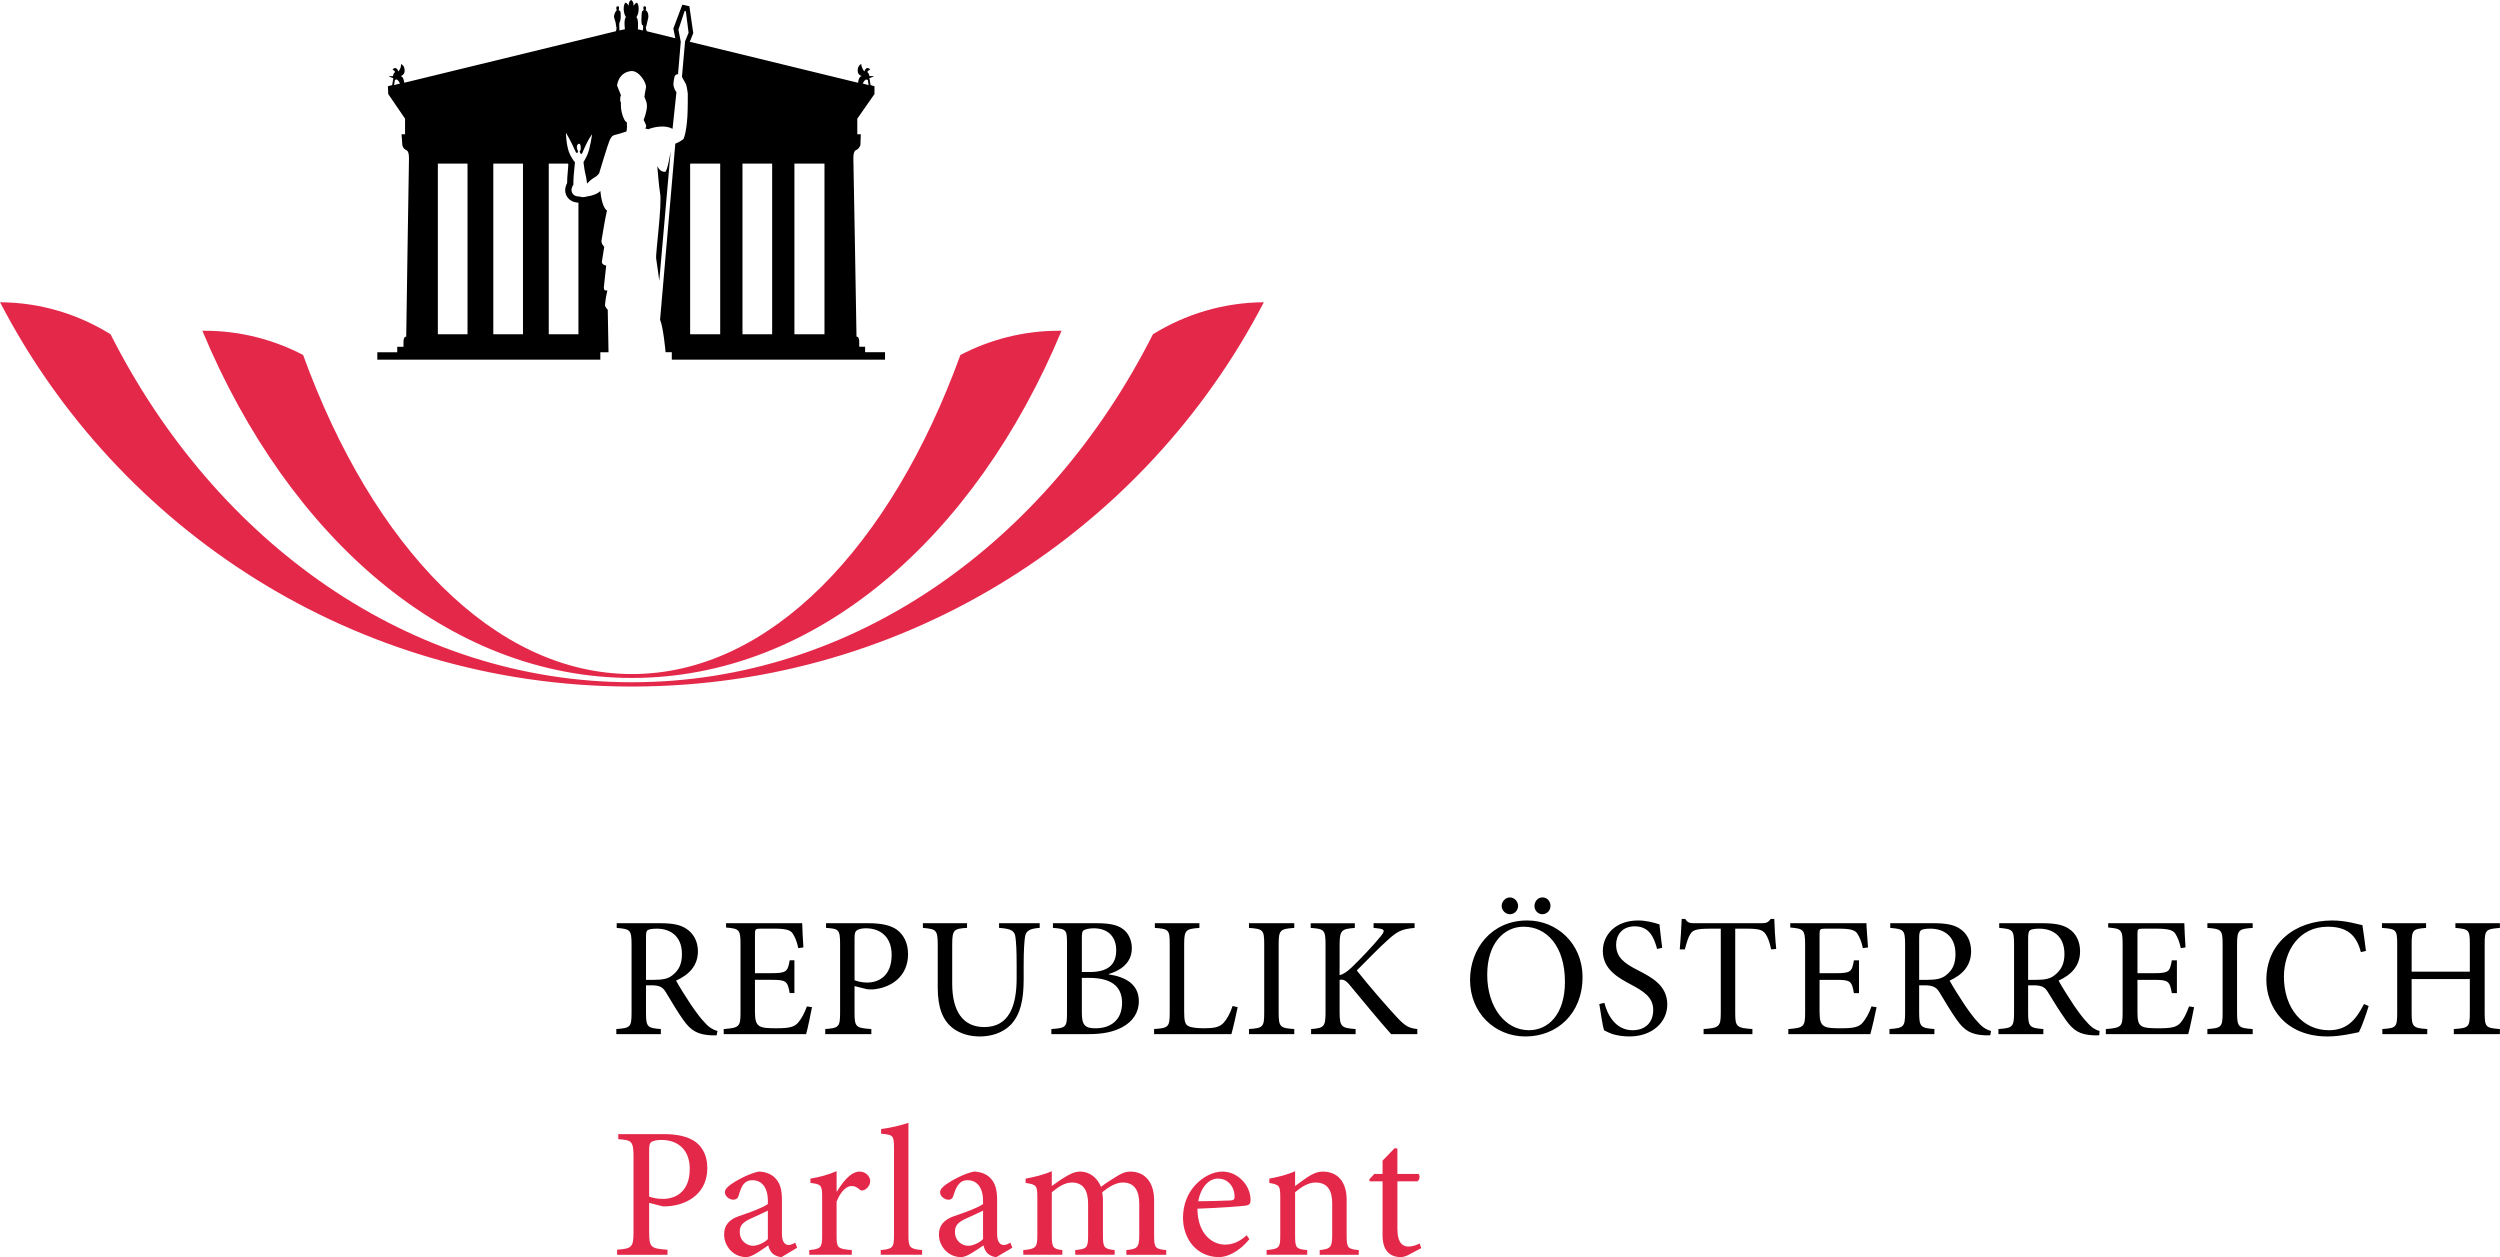
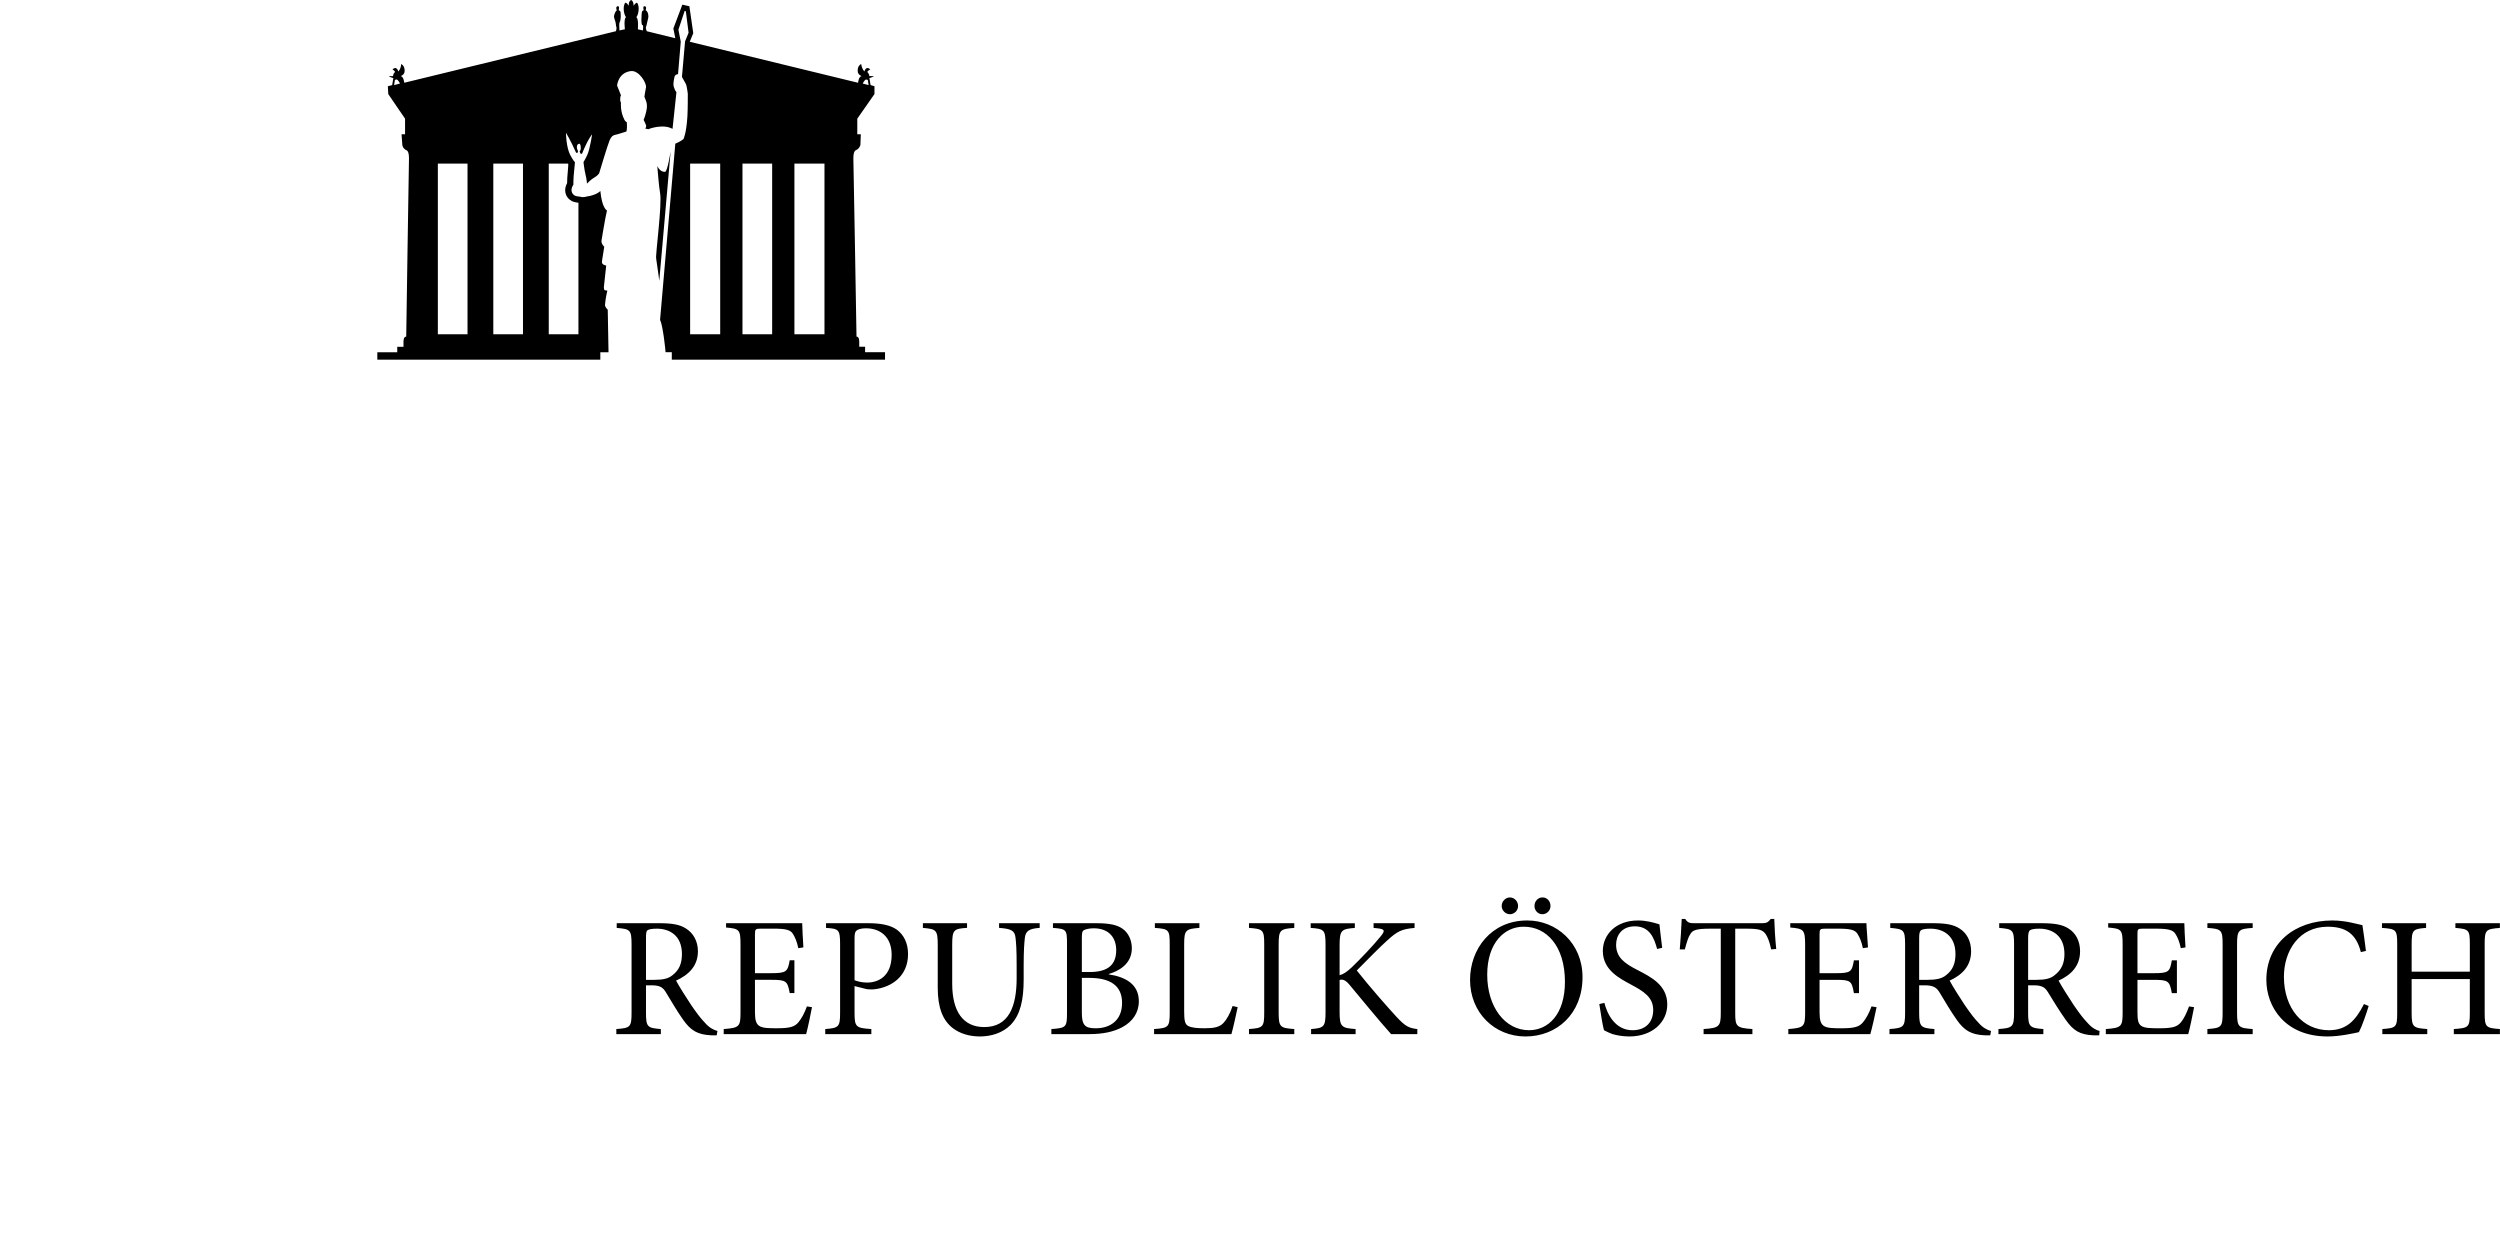
<svg xmlns="http://www.w3.org/2000/svg" xmlns:ns1="http://www.inkscape.org/namespaces/inkscape" xmlns:ns2="http://sodipodi.sourceforge.net/DTD/sodipodi-0.dtd" version="1.0" width="566.926" height="285.102" id="svg2743" ns1:version="0.48.1 " ns2:docname="AJAX.svg">
  <ns2:namedview pagecolor="#ffffff" bordercolor="#666666" borderopacity="1" objecttolerance="10" gridtolerance="10" guidetolerance="10" ns1:pageopacity="0" ns1:pageshadow="2" ns1:window-width="1280" ns1:window-height="1004" id="namedview8" showgrid="false" fit-margin-top="0" fit-margin-left="0" fit-margin-right="0" fit-margin-bottom="0" ns1:zoom="1.1663656" ns1:cx="242.62398" ns1:cy="64.431434" ns1:window-x="-8" ns1:window-y="-8" ns1:window-maximized="1" ns1:current-layer="layer1" />
  <defs id="defs2745" />
  <g id="layer1" transform="translate(-17.718,-17.713)">
    <g transform="matrix(2.834,0,0,2.834,216.731,-75.992)" id="g2786">
      <path d="m -19.719,33.062 c -0.25,0.133 -0.188,0.469 -0.188,0.469 0,2e-6 -0.156,-0.259 -0.281,-0.25 -0.255,0.323 -0.077,1.046 0.062,1.156 -0.204,0.109 -0.094,0.969 -0.094,0.969 L -20.656,35.5 c -1e-6,2e-6 -0.037,-0.536 0,-0.625 0.136,-0.166 0.121,-0.846 0.062,-0.906 -0.034,-0.033 -0.086,-0.08 -0.125,-0.094 0.028,-0.12 0.07,-0.312 -0.062,-0.312 -0.162,-10e-7 -0.145,0.201 -0.094,0.312 0.007,0.021 0.011,0.01 0,0.031 -0.041,0.009 -0.089,0.084 -0.125,0.156 -0.039,0.075 -0.089,0.212 -0.094,0.312 -0.006,0.116 0.08,0.271 0.125,0.469 0.034,0.144 0.034,0.324 0.062,0.375 0.054,0.087 -0.031,0.344 -0.031,0.344 l -16.938,4.125 c -10e-7,10e-7 -0.039,-0.492 -0.281,-0.531 0.196,-0.081 0.305,-0.207 0.312,-0.406 0.018,-0.448 -0.281,-0.562 -0.281,-0.562 -2e-6,-10e-7 0.018,0.319 -0.219,0.594 C -38.52,38.276 -38.812,38.625 -38.812,38.625 c 0,10e-7 0.23,0.134 0.188,0.219 -0.136,0.106 -0.156,0.312 -0.156,0.312 0,-10e-7 -0.291,-0.014 -0.312,0.031 -0.014,0.02 0.106,0.034 0.156,0.062 0.069,0.04 0.188,0.062 0.188,0.062 l -0.094,0.562 -0.344,0.094 0.031,0.625 1.344,1.969 0,1.25 -0.281,0 0.062,0.844 c 10e-7,0 0.021,0.296 0.344,0.438 0.221,0.095 0.188,0.719 0.188,0.719 10e-7,-10e-7 -0.219,13.616 -0.219,14.188 -0.206,2e-6 -0.219,0.297 -0.219,0.438 0,0.136 0,0.375 0,0.375 l -0.5,0 0,0.438 -1.594,0 0,0.594 17.844,0 0,-0.594 0.656,0 -0.062,-3.406 c 0,10e-7 -0.236,-0.194 -0.219,-0.406 0.04,-0.512 0.188,-1.125 0.188,-1.125 -0.191,-0.004 -0.274,0.004 -0.281,-0.25 l 0.188,-1.75 c 0,10e-7 -0.37,-0.048 -0.344,-0.312 l 0.188,-1.188 c 0,10e-7 -0.255,-0.247 -0.219,-0.5 0,-2e-6 0.29,-1.794 0.438,-2.406 0,0 -0.394,-0.156 -0.531,-1.562 -0.103,0.105 -0.251,0.198 -0.375,0.25 -0.35,0.152 -0.688,0.188 -0.688,0.188 1e-6,10e-7 -0.284,0.099 -0.5,0.031 -0.125,-0.036 -0.295,-0.013 -0.469,-0.094 -0.068,-0.029 -0.081,-0.05 -0.125,-0.094 -0.338,-0.333 0,-0.781 0,-0.781 0,2e-6 -0.01,-0.484 0.062,-1.125 0.064,-0.616 0.062,-0.688 0.062,-0.688 0,-2e-6 -0.105,-0.054 -0.375,-0.562 -0.333,-0.64 -0.344,-1.781 -0.344,-1.781 1e-6,0 0.361,0.573 0.812,1.594 0.049,0.025 0.125,0 0.125,0 0.01,-0.033 0.031,-0.125 0.031,-0.125 0,2e-6 -0.091,-0.163 -0.094,-0.312 -0.006,-0.183 0.08,-0.264 0.188,-0.281 0.098,-0.015 0.125,0.194 0.125,0.375 1e-6,0.183 -0.094,0.219 -0.094,0.219 l 0.062,0.188 c -1e-6,0 0.045,0.02 0.125,0.031 0.497,-1.225 0.812,-1.562 0.812,-1.562 -1e-6,0 -0.149,1.095 -0.375,1.625 -0.136,0.311 -0.312,0.594 -0.312,0.594 -1e-6,2e-6 0.064,0.604 0.156,0.969 0.095,0.365 0.125,0.75 0.125,0.75 1e-6,2e-6 0.31,-0.329 0.562,-0.469 0.255,-0.133 0.406,-0.344 0.406,-0.344 -1e-6,0 0.699,-2.337 0.844,-2.656 0.145,-0.32 0.255,-0.394 0.469,-0.438 0.273,-0.056 0.491,-0.152 0.844,-0.25 0.114,-0.031 0.062,-0.75 0.062,-0.75 0,2e-6 -0.12,-0.05 -0.188,-0.188 -0.362,-0.699 -0.281,-1.375 -0.281,-1.375 -1e-6,-2e-6 -0.058,-0.091 -0.062,-0.219 -0.009,-0.269 0.062,-0.375 0.062,-0.375 l -0.312,-0.781 c 1e-6,-10e-7 0.077,-1.024 1.094,-1.156 0.672,-0.091 1.291,0.994 1.219,1.312 -0.072,0.32 -0.125,0.75 -0.125,0.75 0.07,0.226 0.299,0.486 0.156,1.125 -0.087,0.411 -0.219,0.719 -0.219,0.719 -1e-6,-2e-6 0.133,0.251 0.188,0.406 0.059,0.161 -0.062,0.281 -0.062,0.281 l 0.25,0.062 c 0,10e-7 0.38,-0.195 1.062,-0.219 0.547,-0.021 0.875,0.188 0.875,0.188 l 0.312,-2.938 c 1e-6,2e-6 -0.129,-0.147 -0.156,-0.281 -0.028,-0.131 -0.169,-0.177 0,-0.938 C -16.199,38.994 -15.969,39 -15.969,39 l 0.219,-2.594 -0.188,-0.969 0.5,-1.5 0.094,0.031 0.219,1.719 -0.281,0.688 -0.25,2.844 c 0,0 0.141,0.254 0.312,0.562 0.084,0.16 0.156,0.781 0.156,0.781 0,0 0.007,1.196 -0.031,1.812 -0.086,1.389 -0.312,1.812 -0.312,1.812 -0.11,0.09 -0.318,0.24 -0.656,0.375 -1e-6,0 -1.153,13.393 -1.219,14.094 0.23,0.456 0.445,2.507 0.438,2.594 l 0.5,0 0,0.594 17.062,0 0,-0.594 -1.594,0 0,-0.438 -0.469,0 c 1e-7,10e-7 0,-0.239 0,-0.375 0,-0.14 -0.013,-0.438 -0.219,-0.438 1e-7,-0.571 -0.25,-14.188 -0.25,-14.188 0,-10e-7 -0.033,-0.624 0.188,-0.719 0.321,-0.141 0.375,-0.438 0.375,-0.438 l 0.031,-0.844 -0.281,0 0,-1.25 1.375,-1.969 0,-0.625 -0.312,-0.094 -0.094,-0.562 c 0,0 0.12,-0.022 0.188,-0.062 0.049,-0.029 0.166,-0.043 0.156,-0.062 -0.02,-0.045 -0.344,-0.031 -0.344,-0.031 2e-8,-10e-7 -0.021,-0.206 -0.156,-0.312 -0.043,-0.085 0.219,-0.219 0.219,-0.219 -1e-8,10e-7 -0.294,-0.349 -0.469,0.156 -0.234,-0.275 -0.25,-0.594 -0.25,-0.594 0,-10e-7 -0.301,0.115 -0.281,0.562 0.007,0.199 0.115,0.325 0.312,0.406 C -1.525,39.195 -1.562,39.688 -1.562,39.688 l -13.469,-3.281 0.281,-0.688 -0.312,-2.156 -0.562,-0.125 -0.719,1.906 c -1e-6,-10e-7 0.094,0.469 0.156,0.781 l -2.281,-0.562 c -1e-6,-2e-6 -0.113,-0.256 -0.062,-0.344 0.031,-0.051 0.062,-0.231 0.094,-0.375 0.044,-0.198 0.096,-0.352 0.094,-0.469 -0.001,-0.1 -0.021,-0.237 -0.062,-0.312 -0.036,-0.072 -0.081,-0.147 -0.125,-0.156 -0.01,-0.021 -0.039,-0.01 -0.031,-0.031 0.05,-0.111 0.071,-0.312 -0.094,-0.312 -0.129,-10e-7 -0.091,0.193 -0.062,0.312 -0.04,0.014 -0.087,0.061 -0.125,0.094 -0.055,0.06 -0.124,1.278 0.062,1.094 0.039,0.092 0,0.438 0,0.438 l -0.406,-0.094 c 1e-6,10e-7 0.08,-0.86 -0.125,-0.969 0.142,-0.11 0.318,-0.834 0.062,-1.156 -0.124,-0.009 -0.281,0.25 -0.281,0.25 0,2e-6 0.039,-0.329 -0.188,-0.469 z m -18.844,6.375 c 0.044,-0.015 0.098,-0.029 0.156,0.031 0.121,0.116 0.188,0.281 0.188,0.281 l -0.469,0.125 0.062,-0.406 c 0,0 0.019,-0.016 0.062,-0.031 z m 37.625,0 c 0.082,-0.017 0.156,0.031 0.156,0.031 L -0.719,39.875 -1.188,39.75 c 1e-7,0 0.069,-0.165 0.188,-0.281 0.029,-0.03 0.035,-0.026 0.062,-0.031 z m -15.625,5.75 c -1e-6,-10e-7 -0.253,1.611 -0.438,1.625 -0.435,0.035 -0.625,-0.469 -0.625,-0.469 l 0.031,0.406 c 0,0 0.11,1.337 0.188,1.75 0.179,0.901 -0.37,4.878 -0.312,5.25 0.089,0.565 0.25,1.781 0.25,1.781 L -16.562,45.188 z m -18.625,0.969 2.375,0 0,13.656 -2.375,0 0,-13.656 z m 4.438,0 2.375,0 0,13.656 -2.375,0 0,-13.656 z m 4.438,0 1.531,0 c 0.013,0.018 0.02,0.015 0.031,0.031 -0.005,0.091 -0.006,0.263 -0.031,0.5 -0.054,0.49 -0.061,0.85 -0.062,1.031 -0.092,0.168 -0.156,0.365 -0.156,0.562 0,0.237 0.076,0.484 0.281,0.688 L -24.688,49 l 0.219,0.156 c 0.174,0.077 0.349,0.106 0.469,0.125 l 0.062,0 0,10.531 -2.375,0 0,-13.656 z m 11.312,0 2.406,0 0,13.656 -2.406,0 0,-13.656 z m 4.188,0 2.375,0 0,13.656 -2.375,0 0,-13.656 z m 4.156,0 2.406,0 0,13.656 -2.406,0 0,-13.656 z m 57.25,58.719 c -0.341,0 -0.656,0.305 -0.656,0.688 0,0.355 0.315,0.656 0.656,0.656 0.369,0 0.656,-0.301 0.656,-0.656 0,-0.383 -0.301,-0.688 -0.656,-0.688 z m 2.594,0 c -0.343,0 -0.625,0.305 -0.625,0.688 0,0.355 0.282,0.656 0.625,0.656 0.369,0 0.656,-0.301 0.656,-0.656 0,-0.383 -0.27,-0.688 -0.625,-0.688 l -0.031,0 z m 11.156,1.719 c -0.028,0.738 -0.087,1.605 -0.156,2.438 l 0.406,0 c 0.164,-0.601 0.274,-0.986 0.438,-1.219 0.177,-0.315 0.46,-0.438 1.594,-0.438 l 0.844,0 0,6.75 c 0,1.08 -0.132,1.199 -1.375,1.281 l 0,0.406 3.906,0 0,-0.406 c -1.284,-0.083 -1.375,-0.215 -1.375,-1.281 l 0,-6.75 0.938,0 c 1.038,0 1.268,0.122 1.5,0.438 0.15,0.233 0.3,0.564 0.438,1.219 L 71.906,109 C 71.825,108.207 71.764,107.207 71.75,106.594 l -0.281,0 c -0.205,0.259 -0.319,0.344 -0.688,0.344 l -5.406,0 c -0.383,0 -0.559,-0.03 -0.75,-0.344 l -0.281,0 z m -12.375,0.125 c -2.869,0 -4.562,2.291 -4.562,4.75 0,2.635 1.965,4.531 4.438,4.531 2.5,0 4.563,-1.799 4.562,-4.75 0,-2.731 -2.097,-4.531 -4.406,-4.531 l -0.031,0 z m 8.875,0 c -1.762,0 -2.812,1.126 -2.812,2.438 0,1.544 1.375,2.209 2.25,2.688 1.024,0.545 1.781,1.02 1.781,2.031 0,0.996 -0.617,1.625 -1.656,1.625 -1.42,0 -2.045,-1.355 -2.25,-2.188 L 57.75,113.406 c 0.096,0.656 0.28,1.808 0.375,2.094 0.138,0.069 0.345,0.19 0.688,0.312 0.328,0.096 0.785,0.188 1.344,0.188 1.817,0 3.031,-1.129 3.031,-2.562 0,-1.544 -1.296,-2.191 -2.375,-2.75 -1.079,-0.547 -1.719,-1.034 -1.719,-2.031 0,-0.738 0.449,-1.469 1.5,-1.469 1.189,0 1.549,0.951 1.781,1.812 l 0.406,-0.094 c -0.11,-0.86 -0.165,-1.384 -0.219,-1.875 -0.519,-0.164 -1.09,-0.312 -1.719,-0.312 z m 55.562,0 c -3.046,0 -5.281,1.869 -5.281,4.75 0,2.172 1.505,4.531 4.906,4.531 0.984,0 2.119,-0.261 2.5,-0.344 0.246,-0.464 0.591,-1.466 0.781,-2.094 l -0.375,-0.156 c -0.682,1.353 -1.419,2.094 -2.812,2.094 -2.076,0 -3.594,-1.728 -3.594,-4.281 0,-2.076 1.219,-4 3.5,-4 1.475,0 2.288,0.584 2.656,2.031 l 0.406,-0.094 c -0.083,-0.738 -0.172,-1.298 -0.281,-2.062 -0.383,-0.069 -1.3,-0.375 -2.406,-0.375 z m -137.281,0.219 0,0.375 c 1.065,0.096 1.188,0.138 1.188,1.312 l 0,5.469 c 0,1.161 -0.099,1.23 -1.219,1.312 l 0,0.406 3.562,0 0,-0.406 c -1.079,-0.083 -1.187,-0.165 -1.188,-1.312 l 0,-2.188 0.438,0 c 0.698,0 0.924,0.18 1.156,0.562 0.41,0.67 0.896,1.518 1.375,2.188 0.615,0.887 1.181,1.195 2.219,1.25 0.15,0.014 0.305,0 0.469,0 l 0.062,-0.344 c -0.3,-0.083 -0.645,-0.246 -1,-0.656 -0.343,-0.355 -0.601,-0.696 -1.094,-1.406 -0.409,-0.615 -0.986,-1.531 -1.219,-1.969 0.998,-0.45 1.75,-1.169 1.75,-2.344 0,-0.819 -0.378,-1.458 -0.938,-1.812 -0.506,-0.341 -1.159,-0.438 -2.156,-0.438 l -3.406,0 z m 8.75,0 0,0.344 c 1.066,0.095 1.156,0.159 1.156,1.375 l 0,5.438 c 0,1.121 -0.1,1.216 -1.344,1.312 l 0,0.406 6.594,0 C -5.595,115.39 -5.332,114.106 -5.25,113.656 l -0.406,-0.062 c -0.191,0.546 -0.456,1.009 -0.688,1.281 -0.301,0.356 -0.681,0.469 -1.719,0.469 -0.682,0 -1.146,-0.01 -1.406,-0.188 -0.245,-0.164 -0.344,-0.453 -0.344,-1.094 l 0,-2.594 1.312,0 c 1.189,0 1.291,0.092 1.469,1.062 l 0.375,0 0,-2.625 -0.375,0 c -0.164,0.916 -0.256,1.031 -1.5,1.031 l -1.281,0 0,-3.125 c 0,-0.396 0.045,-0.438 0.469,-0.438 l 1.031,0 c 0.984,0 1.34,0.106 1.531,0.406 0.177,0.286 0.314,0.583 0.438,1.156 l 0.406,-0.062 c -0.041,-0.71 -0.094,-1.61 -0.094,-1.938 l -6.094,0 z m 8,0 0,0.375 c 1.011,0.069 1.125,0.111 1.125,1.312 l 0,5.469 c 0,1.135 -0.095,1.23 -1.188,1.312 l 0,0.406 3.688,0 0,-0.406 c -1.23,-0.083 -1.344,-0.152 -1.344,-1.312 l 0,-2.125 1,0.25 c 0.151,0.015 0.42,0.028 0.625,0 1.339,-0.165 2.656,-1.036 2.656,-2.812 0,-0.887 -0.343,-1.529 -0.875,-1.938 C 1.016,107.073 0.22,106.938 -0.75,106.938 l -3.375,0 z m 7.75,0 0,0.375 c 1.065,0.096 1.188,0.146 1.188,1.375 l 0,3.406 c 0,1.613 0.4,2.621 1.219,3.25 C 6.633,115.794 7.382,116 8.188,116 c 0.902,0 1.827,-0.282 2.469,-0.938 0.78,-0.82 1.031,-2.014 1.031,-3.625 l 0,-1.094 c 0,-1.27 0.052,-1.85 0.094,-2.219 0.055,-0.574 0.367,-0.757 1.188,-0.812 l 0,-0.375 -3.25,0 0,0.375 c 0.969,0.069 1.244,0.217 1.312,0.75 0.054,0.424 0.094,0.994 0.094,2.25 l 0,1.031 c 0,2.254 -0.627,3.906 -2.594,3.906 -1.694,0 -2.562,-1.256 -2.562,-3.469 l 0,-3.094 c 0,-1.229 0.122,-1.306 1.188,-1.375 l 0,-0.375 -3.531,0 z m 10.406,0 0,0.375 c 1.093,0.083 1.125,0.146 1.125,1.281 l 0,5.531 c 0,1.134 -0.075,1.199 -1.25,1.281 l 0,0.406 3.031,0 c 1.08,0 1.96,-0.18 2.656,-0.562 0.806,-0.436 1.312,-1.146 1.312,-2.062 0,-1.365 -1.054,-1.951 -2.406,-2.156 L 18.5,111 c 0.751,-0.219 1.844,-0.765 1.844,-2.062 0,-0.629 -0.271,-1.235 -0.75,-1.562 -0.422,-0.3 -1.038,-0.438 -2.062,-0.438 l -3.5,0 z m 8.156,0 0,0.375 c 1.121,0.083 1.188,0.151 1.188,1.312 l 0,5.469 c 0,1.16 -0.102,1.23 -1.25,1.312 l 0,0.406 6.188,0 c 0.122,-0.422 0.419,-1.732 0.5,-2.156 l -0.406,-0.094 c -0.204,0.629 -0.472,1.071 -0.719,1.344 -0.314,0.355 -0.78,0.438 -1.531,0.438 -0.574,0 -1.039,-0.037 -1.312,-0.188 C 24.598,115.02 24.531,114.737 24.531,114 l 0,-5.375 c 0,-1.161 0.139,-1.23 1.219,-1.312 l 0,-0.375 -3.562,0 z m 7.531,0 0,0.375 c 1.12,0.083 1.219,0.151 1.219,1.312 l 0,5.469 c 0,1.161 -0.099,1.23 -1.219,1.312 l 0,0.406 3.625,0 0,-0.406 c -1.12,-0.083 -1.25,-0.138 -1.25,-1.312 l 0,-5.469 c 0,-1.161 0.13,-1.23 1.25,-1.312 l 0,-0.375 -3.625,0 z m 4.938,0 0,0.375 c 1.08,0.083 1.188,0.133 1.188,1.375 l 0,5.344 c 0,1.201 -0.118,1.292 -1.156,1.375 l 0,0.406 3.562,0 0,-0.406 c -1.134,-0.083 -1.281,-0.174 -1.281,-1.375 l 0,-2.562 c 0.233,-0.041 0.423,-0.025 0.75,0.344 1.216,1.448 2.31,2.812 3.375,4 l 2.094,0 0,-0.406 c -0.656,-0.083 -0.932,-0.19 -1.656,-0.969 -0.684,-0.738 -2.164,-2.421 -3.188,-3.719 0.915,-0.927 1.874,-1.897 2.406,-2.375 0.86,-0.792 1.195,-0.935 2.219,-1.031 l 0,-0.375 -3.281,0 0,0.375 0.312,0.031 c 0.615,0.069 0.628,0.195 0.219,0.688 -0.615,0.751 -1.53,1.714 -2.281,2.438 -0.383,0.355 -0.669,0.556 -0.969,0.625 l 0,-2.406 c 0,-1.215 0.166,-1.292 1.219,-1.375 l 0,-0.375 -3.531,0 z m 38.375,0 0,0.344 c 1.065,0.095 1.187,0.159 1.188,1.375 l 0,5.438 c 0,1.121 -0.101,1.216 -1.344,1.312 l 0,0.406 6.562,0 c 0.124,-0.422 0.417,-1.706 0.5,-2.156 l -0.406,-0.062 c -0.191,0.546 -0.455,1.009 -0.688,1.281 -0.3,0.356 -0.68,0.469 -1.719,0.469 -0.682,0 -1.146,-0.01 -1.406,-0.188 -0.246,-0.164 -0.344,-0.453 -0.344,-1.094 l 0,-2.594 1.312,0 c 1.188,0 1.26,0.092 1.438,1.062 l 0.406,0 0,-2.625 -0.406,0 c -0.164,0.916 -0.226,1.031 -1.469,1.031 l -1.281,0 0,-3.125 c 0,-0.396 0.046,-0.438 0.469,-0.438 l 1.031,0 c 0.984,0 1.34,0.106 1.531,0.406 0.177,0.286 0.315,0.583 0.438,1.156 L 79.25,108.875 c -0.041,-0.71 -0.125,-1.61 -0.125,-1.938 l -6.094,0 z m 8,0 0,0.375 c 1.066,0.096 1.187,0.138 1.188,1.312 l 0,5.469 c 0,1.161 -0.13,1.23 -1.25,1.312 l 0,0.406 3.594,0 0,-0.406 c -1.079,-0.083 -1.219,-0.165 -1.219,-1.312 l 0,-2.188 0.438,0 c 0.696,0 0.955,0.18 1.188,0.562 0.41,0.67 0.896,1.518 1.375,2.188 0.614,0.887 1.18,1.195 2.219,1.25 0.15,0.014 0.305,0 0.469,0 l 0.062,-0.344 c -0.3,-0.083 -0.645,-0.246 -1,-0.656 C 87.752,114.551 87.492,114.21 87,113.5 c -0.41,-0.615 -0.987,-1.531 -1.219,-1.969 0.996,-0.45 1.719,-1.169 1.719,-2.344 0,-0.819 -0.346,-1.458 -0.906,-1.812 -0.505,-0.341 -1.16,-0.438 -2.156,-0.438 l -3.406,0 z m 8.719,0 0,0.375 c 1.066,0.096 1.188,0.138 1.188,1.312 l 0,5.469 c 0,1.161 -0.13,1.23 -1.25,1.312 l 0,0.406 3.594,0 0,-0.406 c -1.08,-0.083 -1.219,-0.165 -1.219,-1.312 l 0,-2.188 0.438,0 c 0.696,0 0.924,0.18 1.156,0.562 0.41,0.67 0.929,1.518 1.406,2.188 0.615,0.887 1.149,1.195 2.188,1.25 0.15,0.014 0.336,0 0.5,0 l 0.031,-0.344 C 97.48,115.48 97.167,115.316 96.812,114.906 96.471,114.551 96.21,114.21 95.719,113.5 c -0.41,-0.615 -0.988,-1.531 -1.219,-1.969 0.996,-0.45 1.719,-1.169 1.719,-2.344 0,-0.819 -0.346,-1.458 -0.906,-1.812 -0.505,-0.341 -1.191,-0.438 -2.188,-0.438 l -3.375,0 z m 8.719,0 0,0.344 c 1.066,0.095 1.156,0.159 1.156,1.375 l 0,5.438 c 0,1.121 -0.1,1.216 -1.344,1.312 l 0,0.406 6.594,0 c 0.124,-0.422 0.386,-1.706 0.469,-2.156 l -0.406,-0.062 c -0.191,0.546 -0.424,1.009 -0.656,1.281 -0.3,0.356 -0.68,0.469 -1.719,0.469 -0.682,0 -1.177,-0.01 -1.438,-0.188 -0.246,-0.164 -0.312,-0.453 -0.312,-1.094 l 0,-2.594 1.281,0 c 1.189,0 1.291,0.092 1.469,1.062 l 0.406,0 0,-2.625 -0.406,0 c -0.164,0.916 -0.226,1.031 -1.469,1.031 l -1.281,0 0,-3.125 c 0,-0.396 0.015,-0.438 0.438,-0.438 l 1.031,0 c 0.984,0 1.371,0.106 1.562,0.406 0.177,0.286 0.315,0.583 0.438,1.156 l 0.375,-0.062 c -0.041,-0.71 -0.094,-1.61 -0.094,-1.938 l -6.094,0 z m 7.938,0 0,0.375 c 1.12,0.083 1.219,0.151 1.219,1.312 l 0,5.469 c 0,1.161 -0.099,1.23 -1.219,1.312 l 0,0.406 3.625,0 0,-0.406 c -1.12,-0.083 -1.25,-0.138 -1.25,-1.312 l 0,-5.469 c 0,-1.161 0.13,-1.23 1.25,-1.312 l 0,-0.375 -3.625,0 z m 13.969,0 0,0.375 c 1.12,0.083 1.219,0.134 1.219,1.281 l 0,5.531 c 0,1.147 -0.095,1.199 -1.188,1.281 l 0,0.406 3.594,0 0,-0.406 c -1.12,-0.083 -1.25,-0.147 -1.25,-1.281 l 0,-2.719 4.656,0 0,2.719 c 0,1.147 -0.106,1.199 -1.281,1.281 l 0,0.406 3.688,0 0,-0.406 c -1.106,-0.083 -1.219,-0.134 -1.219,-1.281 l 0,-5.531 c 0,-1.135 0.099,-1.185 1.219,-1.281 l 0,-0.375 -3.562,0 0,0.375 c 1.065,0.096 1.156,0.146 1.156,1.281 l 0,2.219 -4.656,0 0,-2.219 c 0,-1.135 0.117,-1.199 1.156,-1.281 l 0,-0.375 -3.531,0 z m -68.688,0.281 0.031,0 c 1.789,0 3.281,1.525 3.281,4.406 0,2.624 -1.345,3.875 -2.875,3.875 -1.926,0 -3.344,-1.87 -3.344,-4.438 0,-2.569 1.389,-3.844 2.906,-3.844 z m -52.625,0.125 c 1.12,0 2.062,0.65 2.062,2.125 0,1.735 -1.081,2.219 -1.969,2.219 -0.451,0 -0.823,-0.119 -1,-0.188 l 0,-3.344 c 0,-0.396 0.048,-0.542 0.156,-0.625 0.096,-0.095 0.367,-0.188 0.75,-0.188 z m 18.219,0 c 1.299,0 1.812,0.821 1.812,1.75 0,1.147 -0.636,1.75 -2.125,1.75 l -0.625,0 0,-2.656 c 0,-0.451 0.02,-0.605 0.156,-0.688 0.124,-0.081 0.454,-0.156 0.781,-0.156 z m -34.938,0.031 c 1.025,0 2,0.555 2,2.031 0,0.75 -0.216,1.276 -0.75,1.688 -0.341,0.286 -0.785,0.375 -1.469,0.375 l -0.656,0 0,-3.344 c 0,-0.369 0.015,-0.556 0.125,-0.625 0.109,-0.081 0.354,-0.125 0.75,-0.125 z m 101.906,0 c 1.024,0 2,0.555 2,2.031 0,0.75 -0.217,1.276 -0.75,1.688 -0.341,0.286 -0.818,0.375 -1.5,0.375 l -0.656,0 0,-3.344 c 0,-0.369 0.046,-0.556 0.156,-0.625 0.109,-0.081 0.354,-0.125 0.75,-0.125 z m 8.719,0 c 1.024,0 2,0.555 2,2.031 0,0.75 -0.249,1.276 -0.781,1.688 -0.341,0.286 -0.786,0.375 -1.469,0.375 l -0.656,0 0,-3.344 c 0,-0.369 0.048,-0.556 0.156,-0.625 0.11,-0.081 0.354,-0.125 0.75,-0.125 z m -76.625,3.938 0.594,0 c 1.666,0 2.625,0.608 2.625,2 0,1.435 -0.988,2.031 -2.094,2.031 -0.889,0.014 -1.125,-0.266 -1.125,-1.25 l 0,-2.781 z" id="path157" style="fill:#000000;fill-opacity:1;fill-rule:nonzero;stroke:none" ns1:connector-curvature="0" />
-       <path d="m -70.219,57.25 c 9.453,18.211 28.427,30.674 50.344,30.75 l 0.406,0 C 2.449,87.924 21.455,75.461 30.906,57.25 c -3.254,0.021 -6.295,0.964 -8.875,2.562 -8.422,16.671 -23.931,27.844 -41.688,27.844 -17.755,-3e-6 -33.296,-11.172 -41.719,-27.844 -2.58,-1.599 -5.59,-2.542 -8.844,-2.562 z m 16.188,2.281 c 6.926,16.625 19.725,27.781 34.375,27.781 14.651,2e-6 27.449,-11.156 34.375,-27.781 -0.072,-2e-6 -0.146,0 -0.219,0 -2.84,0 -5.519,0.71 -7.875,1.938 C 1.044,76.831 -8.636,87 -19.656,87 -30.675,87 -40.388,76.831 -45.969,61.469 c -2.356,-1.228 -5.035,-1.938 -7.875,-1.938 -0.072,0 -0.116,0 -0.188,0 z m 56.5,63.375 c -0.505,0.179 -1.415,0.411 -2.188,0.5 l 0,0.375 c 0.936,0.089 1.031,0.114 1.031,1.125 l 0,7.031 c 0,0.981 -0.126,1.067 -1.062,1.156 l 0,0.375 3.312,0 0,-0.375 c -0.951,-0.089 -1.094,-0.175 -1.094,-1.156 l 0,-9.031 z m -23.219,0.906 0,0.406 c 1.1,0.075 1.219,0.161 1.219,1.469 l 0,5.938 c 0,1.234 -0.124,1.349 -1.312,1.438 l 0,0.406 4.031,0 0,-0.406 c -1.337,-0.089 -1.469,-0.174 -1.469,-1.438 l 0,-2.312 1.094,0.281 c 0.164,0.014 0.434,-0.002 0.656,-0.031 1.458,-0.179 2.906,-1.099 2.906,-3.031 0,-0.966 -0.357,-1.647 -0.938,-2.094 -0.595,-0.431 -1.475,-0.625 -2.531,-0.625 l -3.656,0 z m 3.469,0.469 c 1.219,0 2.25,0.708 2.25,2.312 0,1.889 -1.19,2.406 -2.156,2.406 -0.49,0 -0.9,-0.113 -1.094,-0.188 l 0,-3.656 c 0,-0.431 0.037,-0.599 0.156,-0.688 0.104,-0.104 0.427,-0.188 0.844,-0.188 z m 58.656,0.656 -0.969,1 0,1.062 -0.656,0 -0.406,0.438 0.031,0.156 1.031,0 0,4.312 c 0,1.175 0.531,1.75 1.469,1.75 0.149,0 0.373,-0.054 0.625,-0.188 l 1,-0.531 -0.125,-0.375 c -0.194,0.104 -0.534,0.25 -0.906,0.25 -0.386,0 -0.875,-0.216 -0.875,-1.406 l 0,-3.812 1.594,0 C 43.381,127.475 43.43,127.162 43.281,127 l -1.688,0 0,-2.031 -0.219,-0.031 z m -44.656,1.844 c -0.714,0.297 -1.365,0.476 -2.094,0.594 l 0,0.344 c 0.863,0.104 0.938,0.175 0.938,1.156 l 0,3.062 c 0,0.966 -0.11,1.067 -1.031,1.156 l 0,0.375 3.406,0 0,-0.375 c -1.145,-0.089 -1.219,-0.175 -1.219,-1.156 l 0,-2.719 c 0.326,-0.833 0.801,-1.25 1.188,-1.25 0.237,0 0.434,0.074 0.656,0.281 0.09,0.089 0.196,0.105 0.375,0.031 0.282,-0.134 0.469,-0.421 0.469,-0.719 0,-0.341 -0.338,-0.75 -0.844,-0.75 -0.713,0 -1.366,0.85 -1.812,1.594 l -0.031,0 0,-1.625 z m 17.219,0 c -0.67,0.297 -1.439,0.476 -2.094,0.594 l 0,0.344 c 0.863,0.134 0.938,0.204 0.938,1.156 l 0,3.062 c 0,0.966 -0.144,1.067 -1.125,1.156 l 0,0.375 3.125,0 0,-0.375 c -0.728,-0.089 -0.844,-0.19 -0.844,-1.156 l 0,-3.469 c 0.445,-0.372 1.014,-0.781 1.594,-0.781 0.921,0 1.312,0.619 1.312,1.719 l 0,2.531 c 0,0.981 -0.11,1.067 -1.031,1.156 l 0,0.375 3.156,0 0,-0.375 c -0.818,-0.089 -0.937,-0.189 -0.938,-1.125 l 0,-2.875 c 0,-0.282 -0.033,-0.448 -0.062,-0.625 0.565,-0.461 1.121,-0.781 1.656,-0.781 0.936,0 1.312,0.662 1.312,1.719 l 0,2.469 c 0,1.04 -0.169,1.13 -1.031,1.219 l 0,0.375 3.188,0 0,-0.375 c -0.863,-0.089 -0.969,-0.16 -0.969,-1.156 l 0,-2.844 c 0,-1.456 -0.761,-2.281 -1.906,-2.281 -0.43,0 -0.799,0.199 -1.125,0.406 -0.357,0.223 -0.788,0.485 -1.219,0.812 -0.312,-0.759 -0.943,-1.219 -1.656,-1.219 -0.461,0 -0.833,0.2 -1.219,0.438 -0.461,0.268 -0.751,0.511 -1.062,0.719 l 0,-1.188 z m 19.469,0 c -0.654,0.297 -1.349,0.461 -2.062,0.594 l 0,0.344 c 0.802,0.149 0.875,0.204 0.875,1.156 l 0,3.062 c 0,0.981 -0.084,1.052 -1.094,1.156 l 0,0.375 3.25,0 0,-0.375 c -0.876,-0.089 -0.969,-0.145 -0.969,-1.156 l 0,-3.469 c 0.446,-0.386 1.031,-0.781 1.625,-0.781 0.996,0 1.344,0.661 1.344,1.688 l 0,2.469 c 0,1.026 -0.124,1.161 -1,1.25 l 0,0.375 3.125,0 0,-0.375 c -0.861,-0.089 -0.969,-0.145 -0.969,-1.156 l 0,-2.875 c 0,-1.426 -0.717,-2.25 -1.906,-2.25 -0.431,0 -0.802,0.17 -1.219,0.438 -0.371,0.253 -0.702,0.496 -1,0.719 l 0,-1.188 z m -42.938,0.031 c -0.848,0.193 -1.802,0.734 -2.219,1.031 -0.281,0.209 -0.469,0.401 -0.469,0.625 0,0.341 0.389,0.594 0.656,0.594 0.209,0 0.362,-0.075 0.438,-0.312 0.134,-0.446 0.244,-0.776 0.438,-0.969 0.149,-0.179 0.374,-0.281 0.656,-0.281 0.757,0 1.25,0.573 1.25,1.656 l 0,0.25 c -0.328,0.268 -1.421,0.671 -2.312,0.969 -0.818,0.282 -1.188,0.755 -1.188,1.469 0,0.936 0.726,1.812 1.781,1.812 0.446,0 1.155,-0.536 1.75,-0.938 0.074,0.268 0.151,0.463 0.344,0.656 0.164,0.149 0.496,0.281 0.719,0.281 l 1.25,-0.75 -0.156,-0.406 c -0.149,0.089 -0.354,0.188 -0.531,0.188 -0.254,0 -0.531,-0.206 -0.531,-0.875 l 0,-2.75 c 0,-0.787 -0.136,-1.399 -0.656,-1.844 -0.328,-0.268 -0.773,-0.406 -1.219,-0.406 z m 17.219,0 C 6.84,127.005 5.885,127.546 5.469,127.844 5.186,128.053 5,128.245 5,128.469 c 0,0.341 0.389,0.594 0.656,0.594 0.209,0 0.332,-0.075 0.406,-0.312 0.134,-0.446 0.275,-0.776 0.469,-0.969 C 6.68,127.603 6.905,127.5 7.188,127.5 c 0.759,0 1.25,0.573 1.25,1.656 l 0,0.25 c -0.326,0.268 -1.42,0.671 -2.312,0.969 -0.818,0.282 -1.219,0.755 -1.219,1.469 0,0.936 0.725,1.812 1.781,1.812 0.446,0 1.186,-0.536 1.781,-0.938 0.074,0.268 0.151,0.463 0.344,0.656 0.164,0.149 0.465,0.281 0.688,0.281 l 1.281,-0.75 L 10.625,132.5 c -0.149,0.089 -0.352,0.188 -0.531,0.188 -0.253,0 -0.531,-0.206 -0.531,-0.875 l 0,-2.75 c 0,-0.787 -0.136,-1.399 -0.656,-1.844 -0.328,-0.268 -0.774,-0.406 -1.219,-0.406 z m 19.906,0 c -0.759,0 -1.578,0.426 -2.188,1.094 -0.609,0.655 -0.969,1.583 -0.969,2.594 0,1.68 1.078,3.156 2.906,3.156 0.46,0 1.47,-0.278 2.406,-1.438 l -0.219,-0.312 c -0.551,0.506 -1.109,0.75 -1.719,0.75 -1.04,0 -2.204,-0.854 -2.219,-2.875 1.784,-0.059 3.667,-0.205 3.906,-0.25 0.282,-0.06 0.344,-0.171 0.344,-0.469 0,-1.145 -1.016,-2.25 -2.25,-2.25 z m -0.375,0.562 0.031,0 c 0.818,0 1.328,0.696 1.312,1.469 0,0.207 -0.107,0.281 -0.375,0.281 -0.861,0.029 -1.699,0.062 -2.531,0.062 0.223,-1.189 0.894,-1.812 1.562,-1.812 z m -36,2.562 0,2.281 c -0.282,0.282 -0.8,0.531 -1.188,0.531 -0.46,0 -1.062,-0.351 -1.062,-1.125 0,-0.55 0.326,-0.795 0.906,-1.062 0.311,-0.147 1.031,-0.461 1.344,-0.625 z m 17.219,0 0,2.281 C 8.155,132.501 7.636,132.75 7.25,132.75 c -0.461,0 -1.062,-0.351 -1.062,-1.125 0,-0.55 0.326,-0.795 0.906,-1.062 0.312,-0.147 1.031,-0.461 1.344,-0.625 z" id="path195" style="fill:#e4284a;fill-opacity:1;fill-rule:nonzero;stroke:none" ns1:connector-curvature="0" />
    </g>
  </g>
</svg>